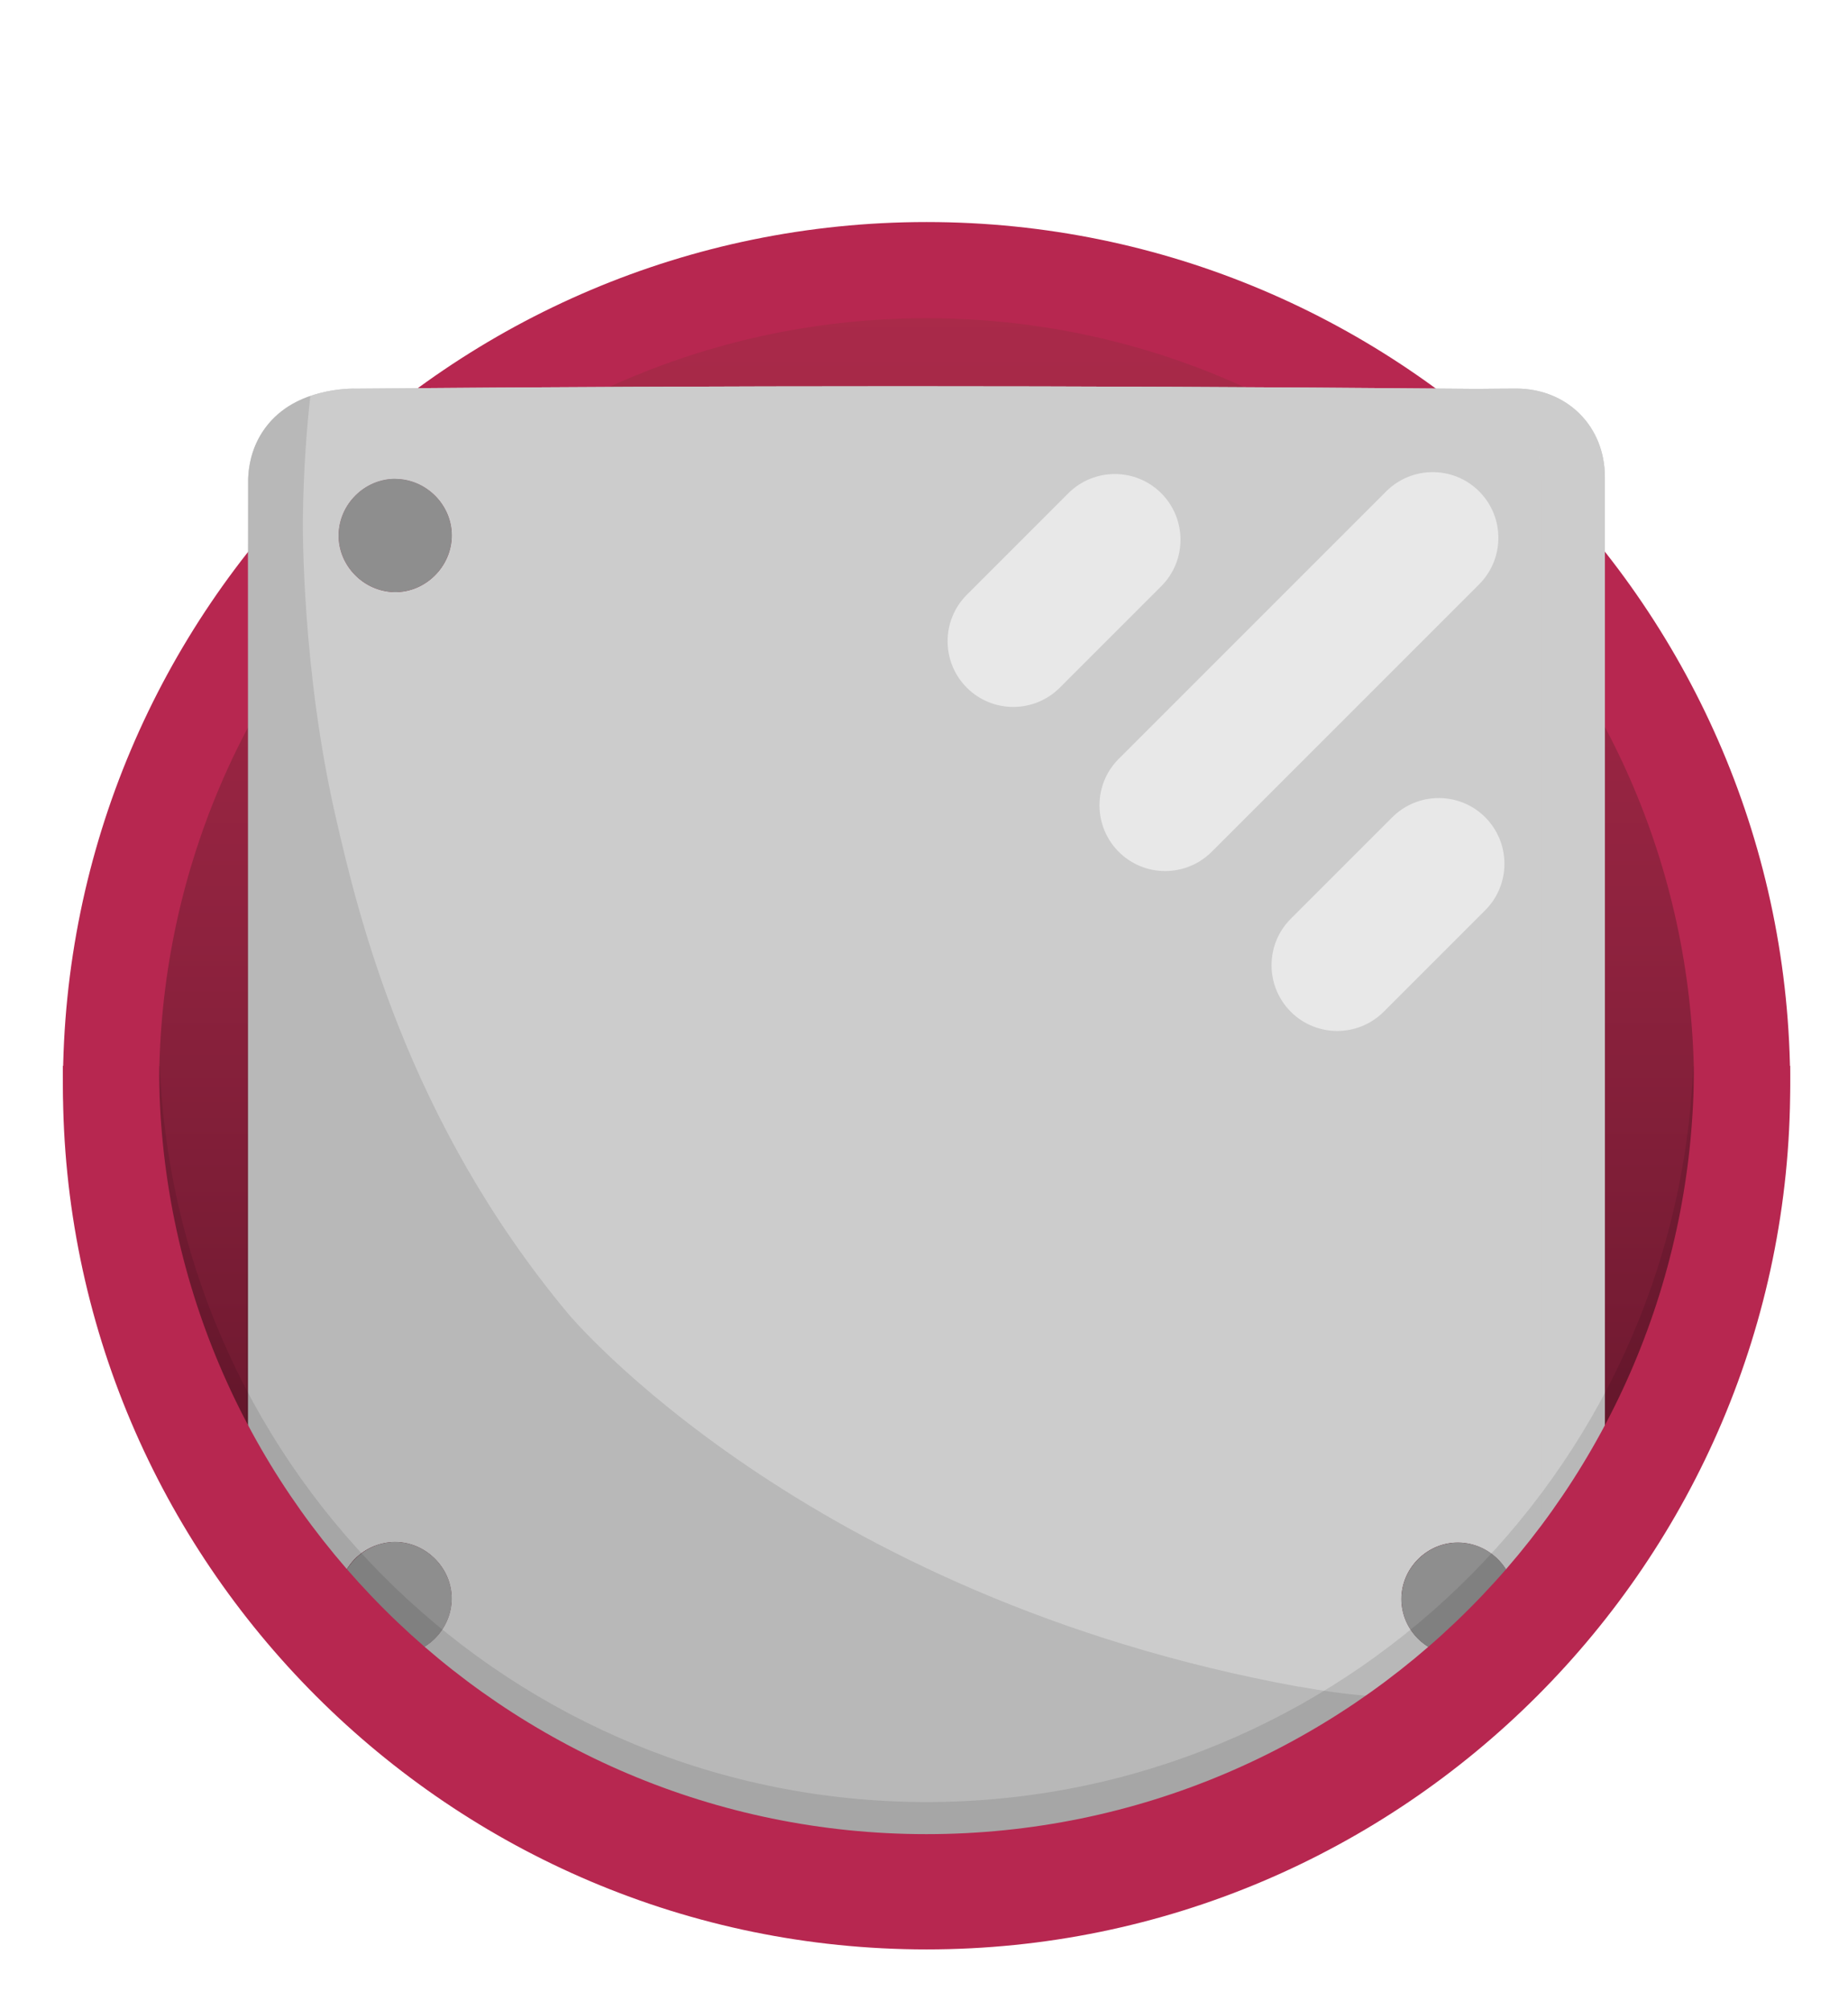
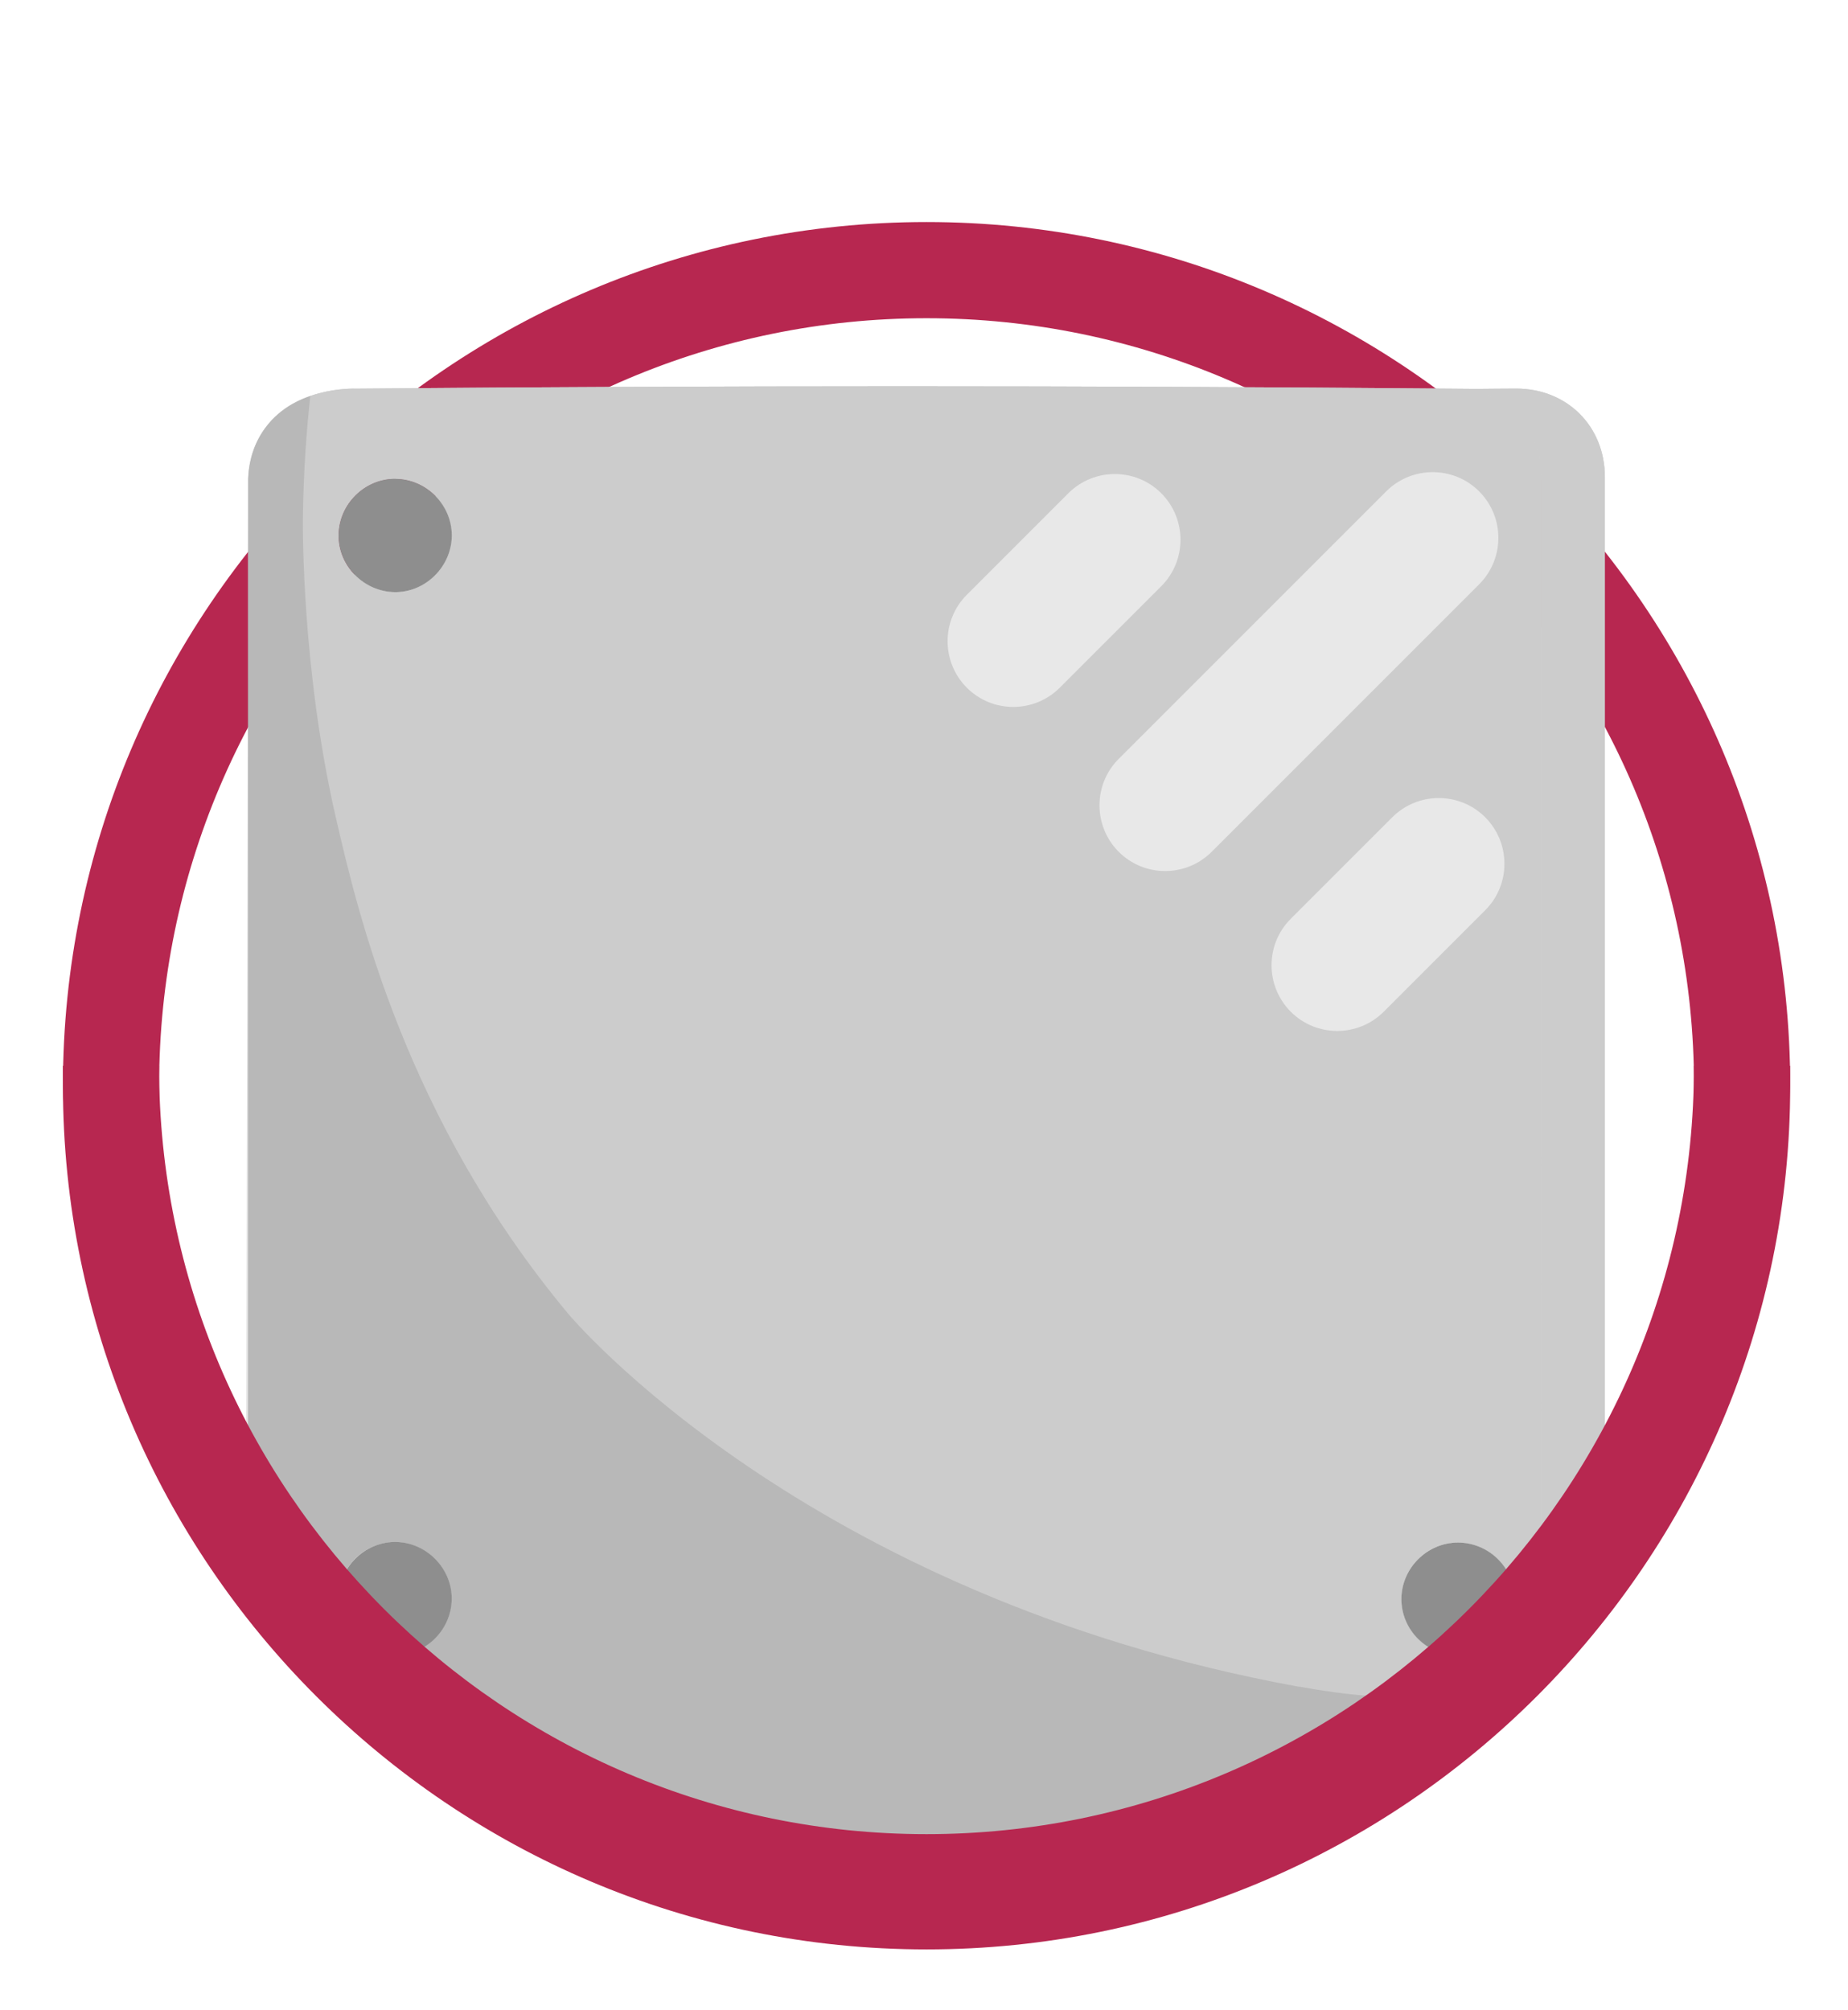
<svg xmlns="http://www.w3.org/2000/svg" id="Layer_2" data-name="Layer 2" viewBox="0 0 274 298.05">
  <defs>
    <style> .cls-1 { clip-path: url(#clippath); } .cls-2 { fill: none; } .cls-2, .cls-3, .cls-4, .cls-5, .cls-6, .cls-7, .cls-8, .cls-9 { stroke-width: 0px; } .cls-3 { fill: url(#linear-gradient); } .cls-4 { opacity: .1; } .cls-5 { filter: url(#drop-shadow-1); } .cls-5, .cls-7 { fill: #b72750; } .cls-6 { fill: #ccc; } .cls-8 { fill: #8e8e8e; } .cls-9 { fill: #e8e8e8; } </style>
    <linearGradient id="linear-gradient" x1="137.37" y1="252.01" x2="137.37" y2="25.99" gradientUnits="userSpaceOnUse">
      <stop offset="0" stop-color="#5d1529" />
      <stop offset=".13" stop-color="#6a182e" />
      <stop offset=".5" stop-color="#8e223e" />
      <stop offset=".8" stop-color="#a42847" />
      <stop offset="1" stop-color="#ad2b4b" />
    </linearGradient>
    <filter id="drop-shadow-1" filterUnits="userSpaceOnUse">
      <feOffset dx="0" dy="2.83" />
      <feGaussianBlur result="blur" stdDeviation="2.83" />
      <feFlood flood-color="#000" flood-opacity=".15" />
      <feComposite in2="blur" operator="in" />
      <feComposite in="SourceGraphic" />
    </filter>
    <clipPath id="clippath">
      <path class="cls-2" d="m261.37,158.75c-1.48,67.16-57.51,121.14-123.99,120.31-65.57-.82-119.8-54.68-120.92-120.92-.08-51.66-.16-103.32-.24-154.98C96.53,2.11,176.84,1.05,257.15,0c1.4,52.92,2.81,105.84,4.21,158.75Z" />
    </clipPath>
  </defs>
  <g id="Layer_1-2" data-name="Layer 1">
    <g>
      <g>
-         <circle class="cls-3" cx="137.37" cy="158.14" r="120.92" />
        <path class="cls-5" d="m137.38,286.19c-70.61,0-128.05-57.44-128.05-128.05S66.77,30.09,137.38,30.09s128.05,57.44,128.05,128.05-57.44,128.05-128.05,128.05Zm0-241.84c-62.74,0-113.79,51.05-113.79,113.79s51.05,113.79,113.79,113.79,113.79-51.05,113.79-113.79-51.05-113.79-113.79-113.79Z" />
        <g class="cls-1">
          <g>
            <rect class="cls-6" x="71.57" y="250.92" width="138.82" height="28.15" />
            <path class="cls-6" d="m219.5,258.77H47.01c-.78-.03-4.31-.27-7.17-3.19-2.77-2.83-3.01-6.22-3.05-7.03V70.95c.07-1.64.43-4.28,2.1-6.86,4.36-6.75,13.37-6.49,13.99-6.47,53.98-.47,107.95-.47,161.93,0,1.03,0,3.68.03,4.71.04.23.53.72.73,1.19.96,5.25,2.59,7.88,6.7,7.87,12.68-.05,58.07-.04,116.14,0,174.21,0,5.59-2.66,9.4-7.37,12.02-.62.34-1.38.48-1.69,1.25Zm-160.95-13.38c4.56.02,8.37-3.73,8.43-8.31.07-5.47-5.43-9.95-11.1-8.03-2.58.88-4.62,2.99-5.36,5.62-1.57,5.53,2.7,10.7,8.03,10.72Zm.07-174.39c-4.55-.02-8.37,3.75-8.42,8.32-.06,4.54,3.7,8.39,8.27,8.48,4.6.09,8.53-3.79,8.52-8.42,0-4.55-3.8-8.35-8.37-8.37Zm157.55,174.42c4.62,0,8.38-3.75,8.39-8.36,0-4.7-4-8.57-8.78-8.37-4.25.18-7.76,3.66-8,7.9-.27,4.8,3.61,8.82,8.39,8.82Zm11.18,13.35c.36-.14.71-.31,1.08-.42,5.79-1.68,9.51-6.61,9.52-12.65,0-58.33,0-116.65,0-174.98,0-7.53-5.6-13.1-13.14-13.11-1.77,0-3.53.03-5.3.04.23.53.72.73,1.19.96,5.25,2.59,7.88,6.7,7.87,12.68-.05,58.07-.04,116.14,0,174.21,0,5.59-2.66,9.4-7.37,12.02-.62.34-1.38.48-1.69,1.25h7.86Z" />
            <path class="cls-6" d="m219.5,258.77H47.01c-.78-.03-4.31-.27-7.17-3.19-2.77-2.83-3.01-6.22-3.05-7.03V70.95c.07-1.64.43-4.28,2.1-6.86,4.36-6.75,13.37-6.49,13.99-6.47,53.98-.47,107.95-.47,161.93,0,1.03,0,3.68.03,4.71.04.23.53.72.73,1.19.96,5.25,2.59,7.88,6.7,7.87,12.68-.05,58.07-.04,116.14,0,174.21,0,5.59-2.66,9.4-7.37,12.02-.62.34-1.38.48-1.69,1.25Zm-160.95-13.38c4.56.02,8.37-3.73,8.43-8.31.07-5.47-5.43-9.95-11.1-8.03-2.58.88-4.62,2.99-5.36,5.62-1.57,5.53,2.7,10.7,8.03,10.72Zm.07-174.39c-4.55-.02-8.37,3.75-8.42,8.32-.06,4.54,3.7,8.39,8.27,8.48,4.6.09,8.53-3.79,8.52-8.42,0-4.55-3.8-8.35-8.37-8.37Zm157.55,174.42c4.62,0,8.38-3.75,8.39-8.36,0-4.7-4-8.57-8.78-8.37-4.25.18-7.76,3.66-8,7.9-.27,4.8,3.61,8.82,8.39,8.82Zm11.18,13.35c.36-.14.71-.31,1.08-.42,5.79-1.68,9.51-6.61,9.52-12.65,0-58.33,0-116.65,0-174.98,0-7.53-5.6-13.1-13.14-13.11-1.77,0-3.53.03-5.3.04.23.53.72.73,1.19.96,5.25,2.59,7.88,6.7,7.87,12.68-.05,58.07-.04,116.14,0,174.21,0,5.59-2.66,9.4-7.37,12.02-.62.34-1.38.48-1.69,1.25h7.86Z" />
            <path class="cls-4" d="m211.61,251.49c6.35-.5,12.03-2.28,16.95-5.98,6-4.52,9.07-10.5,10.65-14.49-9.2,6.82-18.4,13.65-27.6,20.47Z" />
-             <path class="cls-4" d="m40.88,236.26c-1.37,1.97,16.22,18.49,20.28,15.76-3.13-3.36-6.2-6.72-9.23-10.07-6.79-3.78-10.45-6.56-11.05-5.69Z" />
            <path class="cls-4" d="m192.67,250.09c-73.42-13.35-108.38-55.26-108.38-55.26-24.16-28.95-31.25-59.6-34.45-73.42-5.09-21.97-4.95-43.22-4.93-44.66.09-7.33.6-13.5,1.1-18.04-1.17.36-3.85,1.35-6.09,3.97-2.88,3.36-3.09,7.14-3.11,8.26-.11,51.15-.23,102.3-.34,153.44,2.5,2.9,5.04,5.83,7.62,8.76,2.58,2.93,5.2,5.86,7.86,8.8,1.95,1.09,4.15,2.25,6.62,3.44,1.02.49,3.48,1.66,3.76,3.65.16,1.13-.39,2.47-1.15,2.97,3.91,4.2,7.82,8.32,11.72,12.35,18.69,8.73,51.12,20.11,89.23,13.85,7.21-1.18,13.88-2.87,19.99-4.85,9.83-7.29,19.66-14.59,29.5-21.88-5.78.45-12.11-.16-18.94-1.4Z" />
            <path class="cls-8" d="m58.55,245.4c-4.57-.02-8.35-3.81-8.36-8.37,0-4.55,3.78-8.38,8.33-8.42,4.62-.04,8.52,3.87,8.46,8.48-.06,4.57-3.86,8.33-8.43,8.31Z" />
            <path class="cls-8" d="m58.62,71c4.57.02,8.36,3.82,8.37,8.37,0,4.63-3.92,8.51-8.52,8.42-4.57-.09-8.33-3.94-8.27-8.48.06-4.57,3.88-8.35,8.42-8.32Z" />
            <path class="cls-8" d="m216.18,245.43c-4.62,0-8.4-3.76-8.4-8.35,0-4.58,3.82-8.39,8.4-8.38,4.61.01,8.4,3.8,8.4,8.37,0,4.61-3.77,8.36-8.39,8.36Z" />
          </g>
-           <path class="cls-4" d="m251.05,158.05c-2.46,60.59-52.49,109.12-113.67,109.12S26.16,218.64,23.7,158.05h-14.26c2.47,68.45,58.89,123.39,127.94,123.39s125.47-54.93,127.93-123.39h-14.26Z" />
        </g>
        <path class="cls-7" d="m251.16,158.02s0,.08,0,.12c0,62.74-51.05,113.79-113.79,113.79S23.58,220.88,23.58,158.14c0-.04,0-.08,0-.12h-14.26s0,.08,0,.12c0,70.61,57.45,128.05,128.05,128.05s128.05-57.44,128.05-128.05c0-.04,0-.08,0-.12h-14.26Z" />
      </g>
      <g>
        <path class="cls-9" d="m172.18,73.13h0c-3.8-3.8-9.97-3.8-13.78,0l-15.05,15.05c-3.8,3.8-3.8,9.97,0,13.78,3.8,3.8,9.97,3.8,13.78,0l15.05-15.05c3.8-3.8,3.8-9.97,0-13.78Z" />
        <path class="cls-9" d="m206.43,121.17l-15.05,15.05c-3.8,3.8-3.8,9.97,0,13.78h0c3.8,3.8,9.97,3.8,13.78,0l15.05-15.05c3.8-3.8,3.8-9.97,0-13.78-3.8-3.8-9.97-3.8-13.78,0Z" />
        <path class="cls-9" d="m219.31,72.85h0c-3.8-3.8-9.97-3.8-13.78,0l-39.66,39.66c-3.8,3.8-3.8,9.97,0,13.78h0c3.8,3.8,9.97,3.8,13.78,0l39.66-39.66c3.8-3.8,3.8-9.97,0-13.78Z" />
      </g>
    </g>
  </g>
</svg>